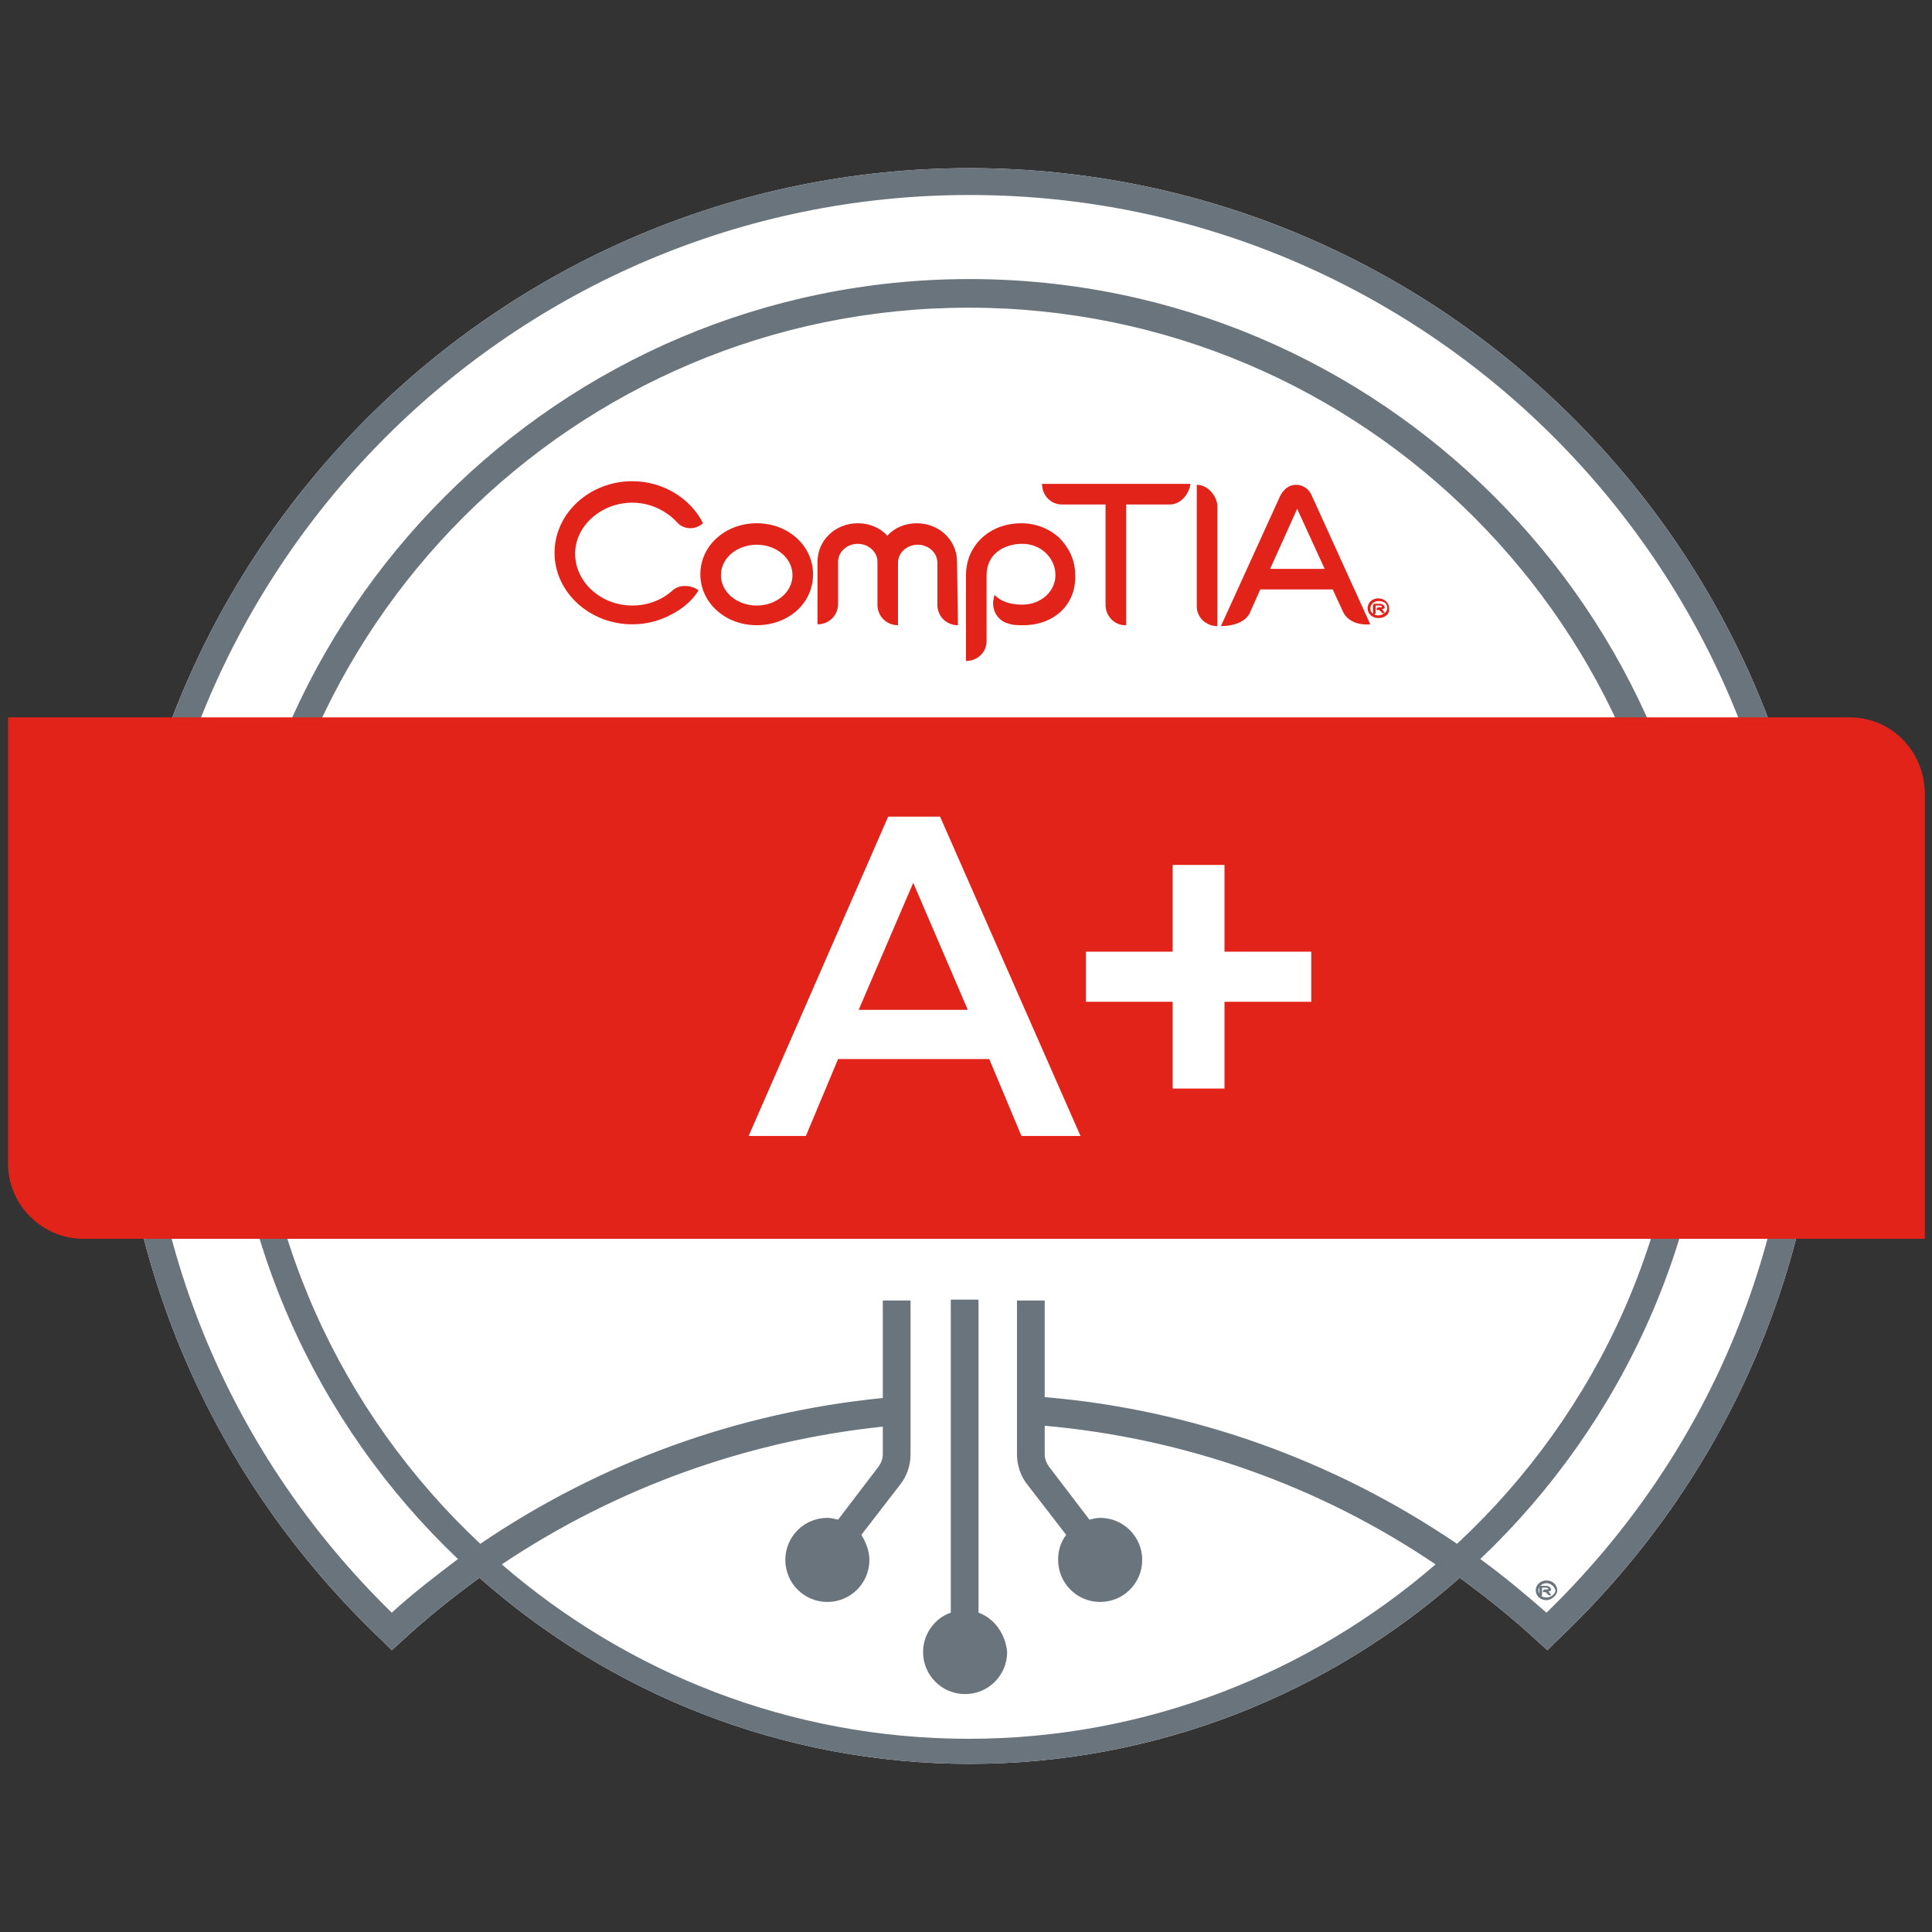
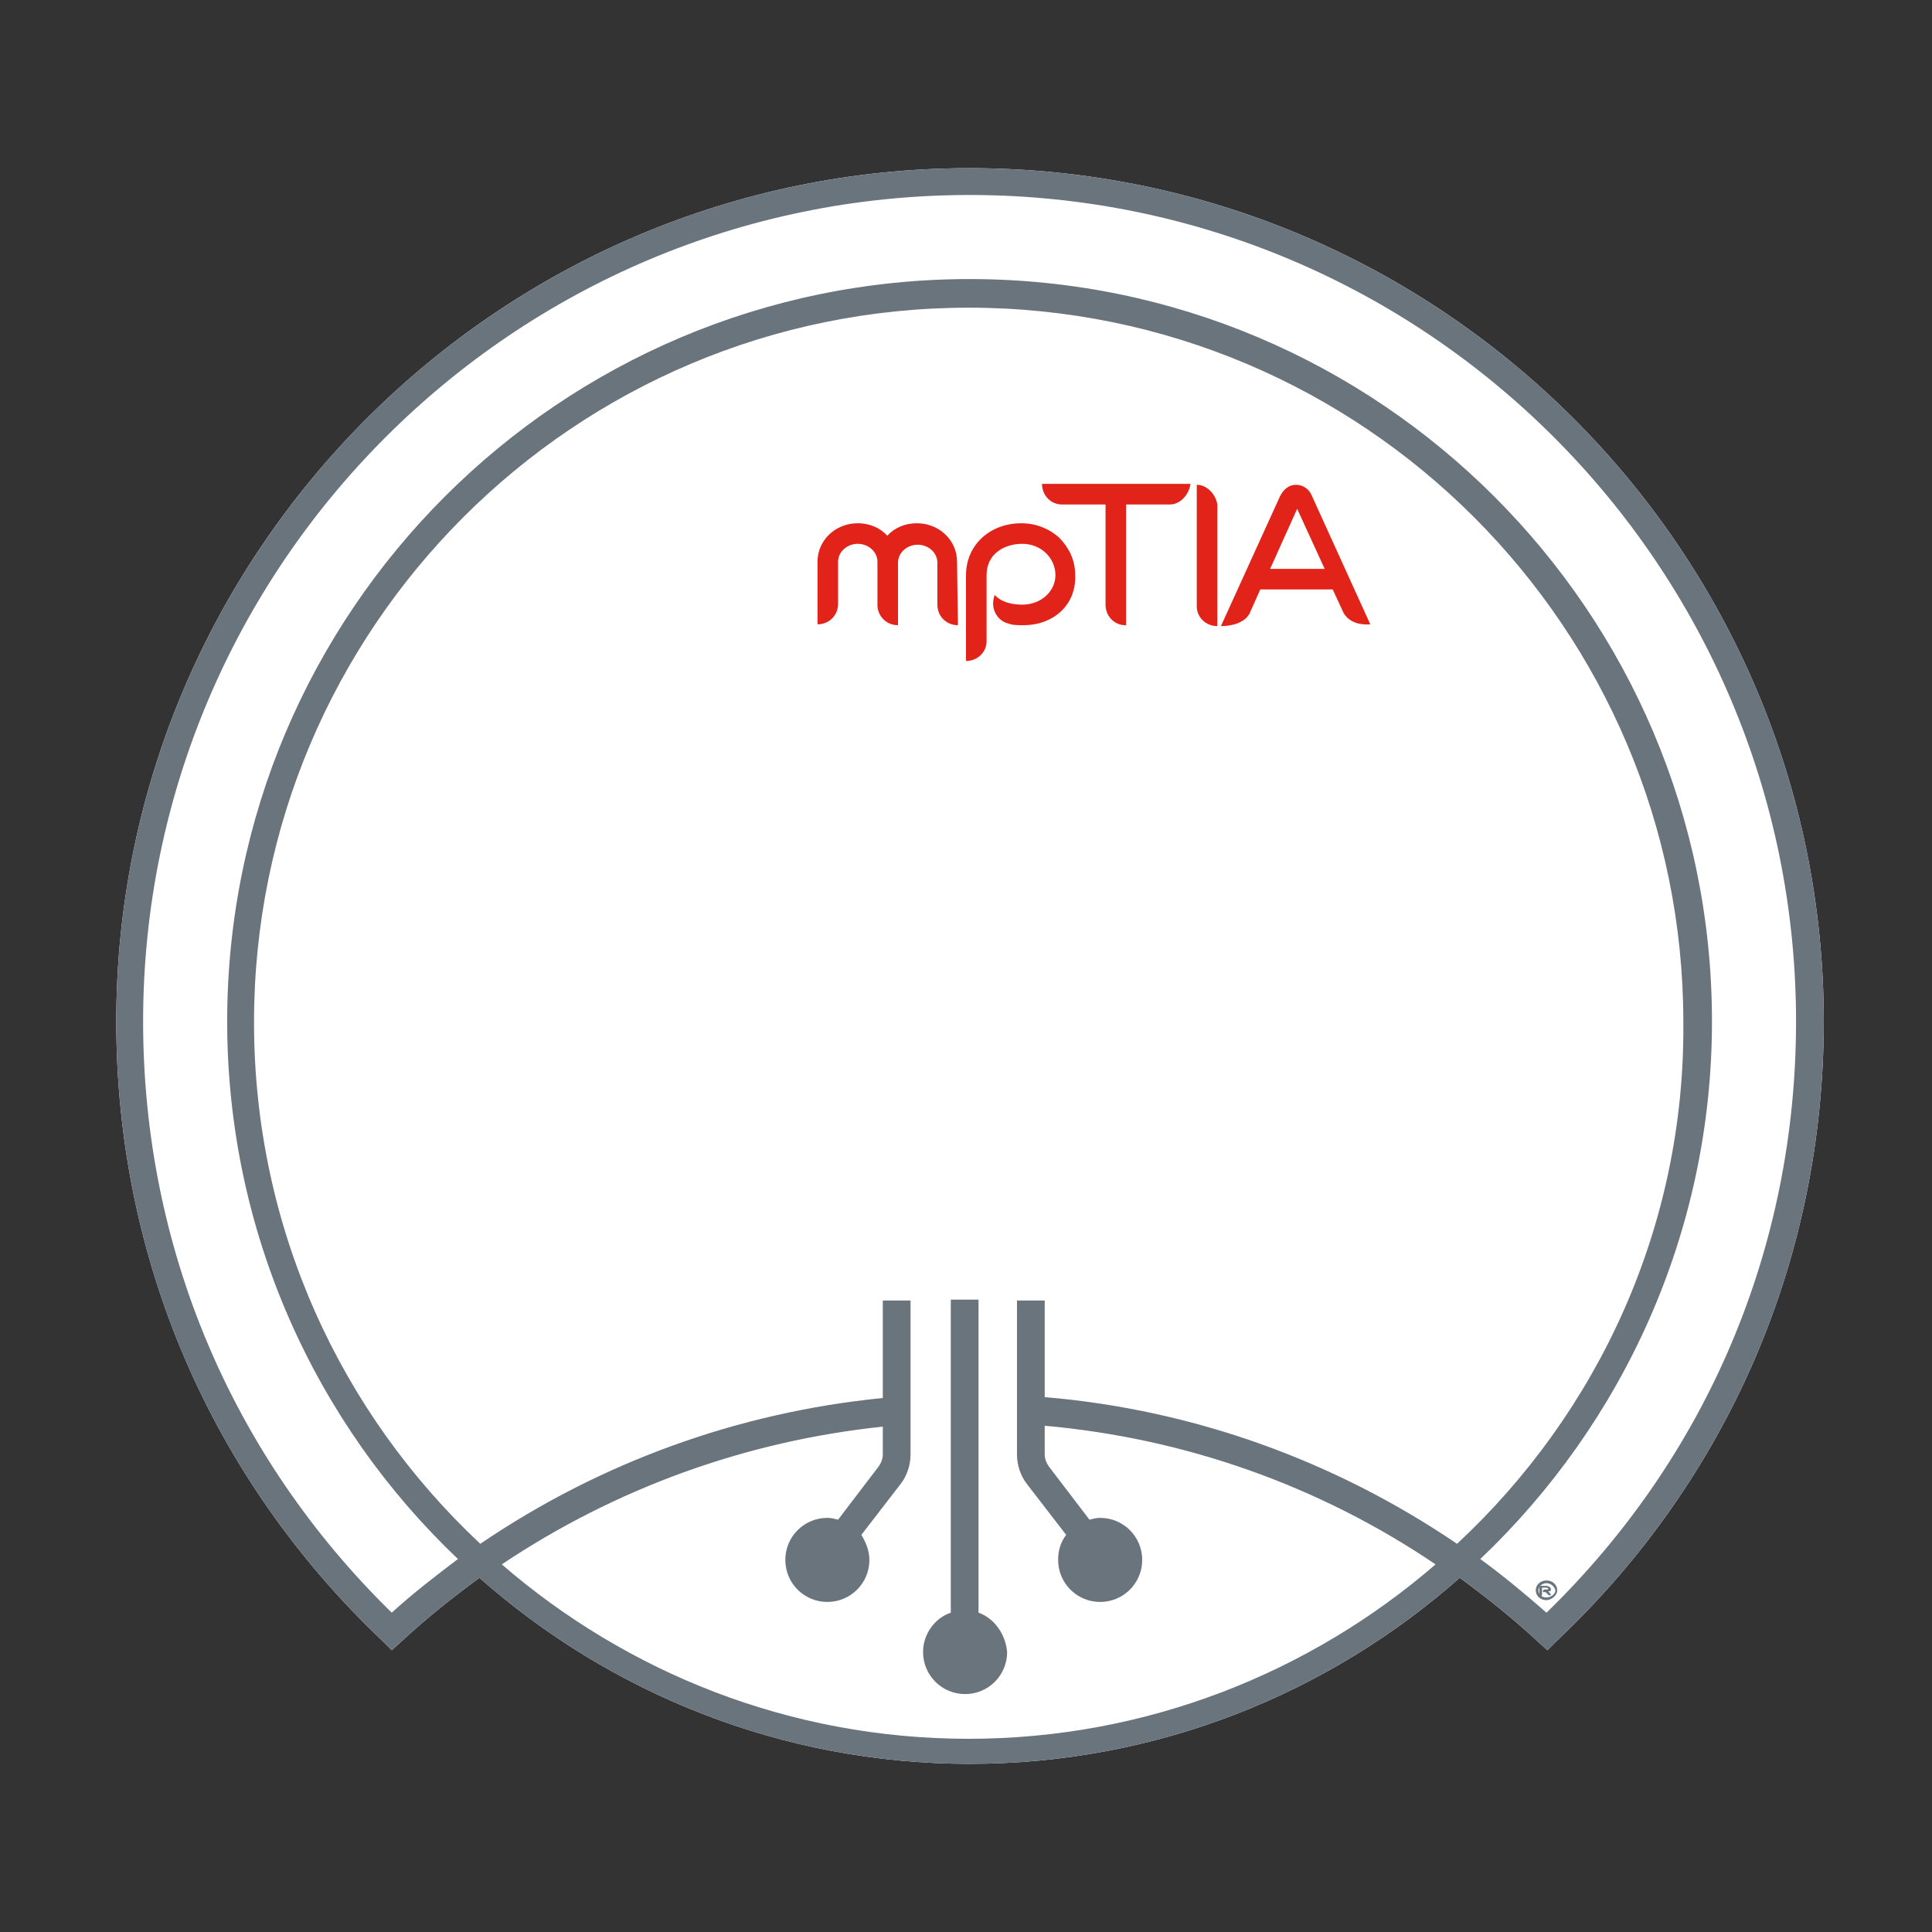
<svg xmlns="http://www.w3.org/2000/svg" version="1.1" id="Layer_1" x="0px" y="0px" width="216px" height="216px" viewBox="0 0 216 216" style="enable-background:new 0 0 216 216;" xml:space="preserve">
  <rect x="0" y="0" width="216" height="216" fill="#333333" stroke="none" />
  <style type="text/css">
	.st0{fill:#FFFFFF;}
	.st1{fill:#E2231A;}
	.st2{fill:#6A747C;}
</style>
  <g>
    <g>
      <g>
        <g>
          <g>
            <g>
              <path class="st0" d="M108.4,18.8C55.9,18.8,13,61.6,13,114.2c0,26.5,10.6,51.1,29.8,69.3l1,1l1.1-1c2.8-2.6,5.7-4.9,8.7-7.1        c14.6,12.9,33.8,20.8,54.8,20.8s40.2-7.9,54.8-20.8c3,2.2,5.9,4.5,8.7,7.1l1.1,1l1-1c19.3-18.2,29.9-42.9,29.9-69.3        C203.9,61.6,161.1,18.8,108.4,18.8z" />
              <g>
-                 <path class="st1" d="M84.6,60.9c-2.2,0-4,1.5-4,3.4s1.8,3.4,4,3.4s4-1.5,4-3.4S86.8,60.9,84.6,60.9 M84.6,69.9         c-3.5,0-6.3-2.5-6.3-5.7s2.8-5.7,6.3-5.7s6.3,2.5,6.3,5.7C90.9,67.5,88.1,69.9,84.6,69.9" />
                <path class="st1" d="M107.1,69.9c-1.3,0-2.3-1-2.3-2.3v-4.7c0-1.1-1-2-2.2-2s-2.2,0.9-2.2,2v7c-1.3,0-2.3-1-2.3-2.3v-4.8         c0-1.1-1-2-2.2-2s-2.2,0.9-2.2,2v4.7c0,1.3-1,2.3-2.3,2.3v-7c0-2.4,2-4.3,4.5-4.3c1.3,0,2.5,0.5,3.3,1.4         c0.8-0.9,2-1.4,3.3-1.4c2.5,0,4.5,1.9,4.5,4.3L107.1,69.9z" />
                <path class="st1" d="M114.4,69.9c-0.6,0-1.2,0-1.7-0.2c-1.2-0.3-1.9-1.6-1.6-2.8c0-0.1,0.1-0.3,0.1-0.4l0,0         c0.6,0.7,1.7,1.1,3.1,1.1c2.1,0,3.7-1.5,3.7-3.3c0-1.9-1.6-3.5-3.7-3.5c-2,0-4,1.1-4,3.5v7.4c0,1.2-1,2.2-2.3,2.2v-9.6         c0-3.3,2.6-5.8,6.2-5.8c1.6,0,3.1,0.6,4.2,1.6c1.1,1.1,1.8,2.5,1.8,4.1C120.4,67.5,117.9,69.9,114.4,69.9" />
                <path class="st1" d="M130.8,56.4h-4.9v13.5h-0.1c-1.2,0-2.2-1-2.2-2.3V56.4h-4.9c-1.2,0-2.2-1-2.2-2.3h16.6         C132.9,55.4,131.9,56.4,130.8,56.4" />
                <path class="st1" d="M145.2,56.5l-3.2,7.1h6.1l-3.3-7.2L145.2,56.5z M150.2,68.5l-1.2-2.6h-8.1l-1.2,2.7         c-0.6,1.1-2.1,1.4-3.2,1.4l6.6-14.5c0.4-0.8,1-1.3,1.8-1.3s1.5,0.5,1.8,1.3l6.5,14.3C152.1,69.9,150.8,69.6,150.2,68.5" />
-                 <path class="st1" d="M75.7,58.4c-1.2-1.3-3-2.2-5-2.2c-3.5,0-6.4,2.6-6.4,5.7c0,3.2,2.9,5.8,6.4,5.8c1.7,0,3.3-0.6,4.5-1.7         c0.8-0.7,2.1-0.6,2.9,0c-0.6,1-1.5,1.8-2.5,2.4c-1.5,0.9-3.1,1.4-4.9,1.4c-4.8,0-8.7-3.6-8.7-8s3.9-8,8.7-8         c3.4,0,6.5,1.9,7.9,4.7C77.7,59.3,76.4,59.2,75.7,58.4" />
-                 <path class="st1" d="M154.6,68.1h-0.1c0,0,0.1,0.1,0.3,0.4l0,0c-0.1,0.1-0.2,0.1-0.3,0c-0.3-0.3-0.3-0.3-0.3-0.3h-0.3v-0.1         c0-0.1,0.1-0.2,0.2-0.2h0.1c0.1,0,0.2,0,0.2,0s0.1,0,0.1-0.1c0,0,0-0.1-0.3-0.1h-0.4v0.8c0,0.1-0.1,0.2-0.2,0.2h-0.1v-1         c0-0.1,0.1-0.2,0.2-0.2h0.5c0.5,0,0.6,0.3,0.6,0.4C154.9,67.9,154.8,68,154.6,68.1 M154.1,67.2c-0.5,0-0.9,0.4-0.9,0.8         c0,0.5,0.4,0.8,0.9,0.8s1-0.4,1-0.8C155.1,67.5,154.8,67.2,154.1,67.2 M154.1,69.1c-0.7,0-1.2-0.5-1.2-1.1s0.5-1.1,1.2-1.1         s1.2,0.5,1.2,1.1C155.4,68.6,154.9,69.1,154.1,69.1" />
                <path class="st1" d="M133.8,54.2v13.6c0,1.2,1,2.2,2.3,2.2V56.4C135.9,55.2,134.9,54.2,133.8,54.2" />
              </g>
            </g>
          </g>
        </g>
        <g>
          <path class="st2" d="M108.4,18.8C55.9,18.8,13,61.6,13,114.2c0,26.5,10.6,51.1,29.8,69.3l1,1l1.1-1c2.8-2.6,5.7-4.9,8.7-7.1      c14.6,12.9,33.8,20.8,54.8,20.8s40.2-7.9,54.8-20.8c3,2.2,5.9,4.5,8.7,7.1l1.1,1l1-1c19.3-18.2,29.9-42.9,29.9-69.3      C203.9,61.6,161.1,18.8,108.4,18.8z M162.9,172.6c-13.7-9.3-29.5-15-46.1-16.4v-10.8h-3.1v17.2c0,1.2,0.4,2.4,1.1,3.3l4.4,5.7      c-0.6,0.8-0.9,1.7-0.9,2.8c0,2.6,2.1,4.7,4.7,4.7c2.6,0,4.7-2.1,4.7-4.7s-2.1-4.7-4.7-4.7c-0.4,0-0.8,0.1-1.2,0.2l-4.5-5.9      c-0.3-0.4-0.5-0.9-0.5-1.4v-3.2c15.7,1.4,30.7,6.7,43.7,15.5c-14,12.1-32.3,19.5-52.2,19.5c-20,0-38.2-7.4-52.2-19.5      c12.7-8.5,27.3-13.8,42.6-15.4v3.1c0,0.5-0.2,1-0.5,1.4l-4.5,5.9c-0.4-0.1-0.8-0.2-1.2-0.2c-2.6,0-4.7,2.1-4.7,4.7      s2.1,4.7,4.7,4.7c2.6,0,4.7-2.1,4.7-4.7c0-1-0.4-2-0.9-2.8l4.4-5.7c0.7-0.9,1.1-2.1,1.1-3.3v-17.2h-3.1v10.9      c-16.2,1.6-31.6,7.2-45,16.3c-15.6-14.6-25.3-35.3-25.3-58.3c0-44.1,35.8-79.9,79.9-79.9s79.9,35.8,79.9,79.9      C188.4,137.2,178.6,158,162.9,172.6z M172.9,180.3c-2.4-2.1-4.8-4.1-7.4-6c15.9-15.1,25.9-36.5,25.9-60.1c0-45.8-37.2-83-83-83      s-83,37.2-83,83c0,23.6,9.9,45,25.8,60.1c-2.5,1.9-5,3.8-7.4,6C25.9,162.8,16,139.4,16,114.2c0-50.9,41.4-92.4,92.4-92.4      s92.4,41.4,92.4,92.4C200.8,139.4,190.9,162.8,172.9,180.3z" />
-           <path class="st1" d="M206.8,80.2H0.9v49.9c0,4.6,3.8,8.4,8.4,8.4h205.9V88.6C215.1,83.9,211.4,80.2,206.8,80.2z" />
          <g>
-             <path class="st0" d="M120.8,127h-6.6l-3.6-8.6H93.7l-3.6,8.6h-6.4l15.6-35.7h5.8L120.8,127z M102.1,98.7L96,112.9h12.2       L102.1,98.7z" />
            <path class="st0" d="M131.1,96.7h5.8v9.7h9.7v5.6h-9.7v9.7h-5.8V112h-9.7v-5.6h9.7V96.7z" />
          </g>
          <path class="st2" d="M109.4,180.3v-35h-3.1v35c-1.8,0.6-3.1,2.4-3.1,4.4c0,2.6,2.1,4.7,4.7,4.7s4.7-2.1,4.7-4.7      C112.4,182.6,111.1,180.9,109.4,180.3z" />
        </g>
      </g>
    </g>
    <path class="st2" d="M173.2,177.9h-0.1c0,0,0.1,0.1,0.3,0.4l0,0c-0.1,0.1-0.2,0.1-0.3,0c-0.3-0.3-0.3-0.3-0.3-0.3h-0.3v-0.1   c0-0.1,0.1-0.2,0.2-0.2h0.1c0.1,0,0.2,0,0.2,0s0.1,0,0.1-0.1c0,0,0-0.1-0.3-0.1h-0.4v0.8c0,0.1-0.1,0.2-0.2,0.2h-0.1v-1   c0-0.1,0.1-0.2,0.2-0.2h0.5c0.5,0,0.6,0.3,0.6,0.4C173.4,177.8,173.4,177.9,173.2,177.9 M172.9,177c-0.5,0-0.9,0.4-0.9,0.8   c0,0.5,0.4,0.8,0.9,0.8s1-0.4,1-0.8C173.8,177.4,173.4,177,172.9,177 M172.9,178.9c-0.7,0-1.2-0.5-1.2-1.1s0.5-1.1,1.2-1.1   s1.2,0.5,1.2,1.1S173.4,178.9,172.9,178.9" />
  </g>
</svg>